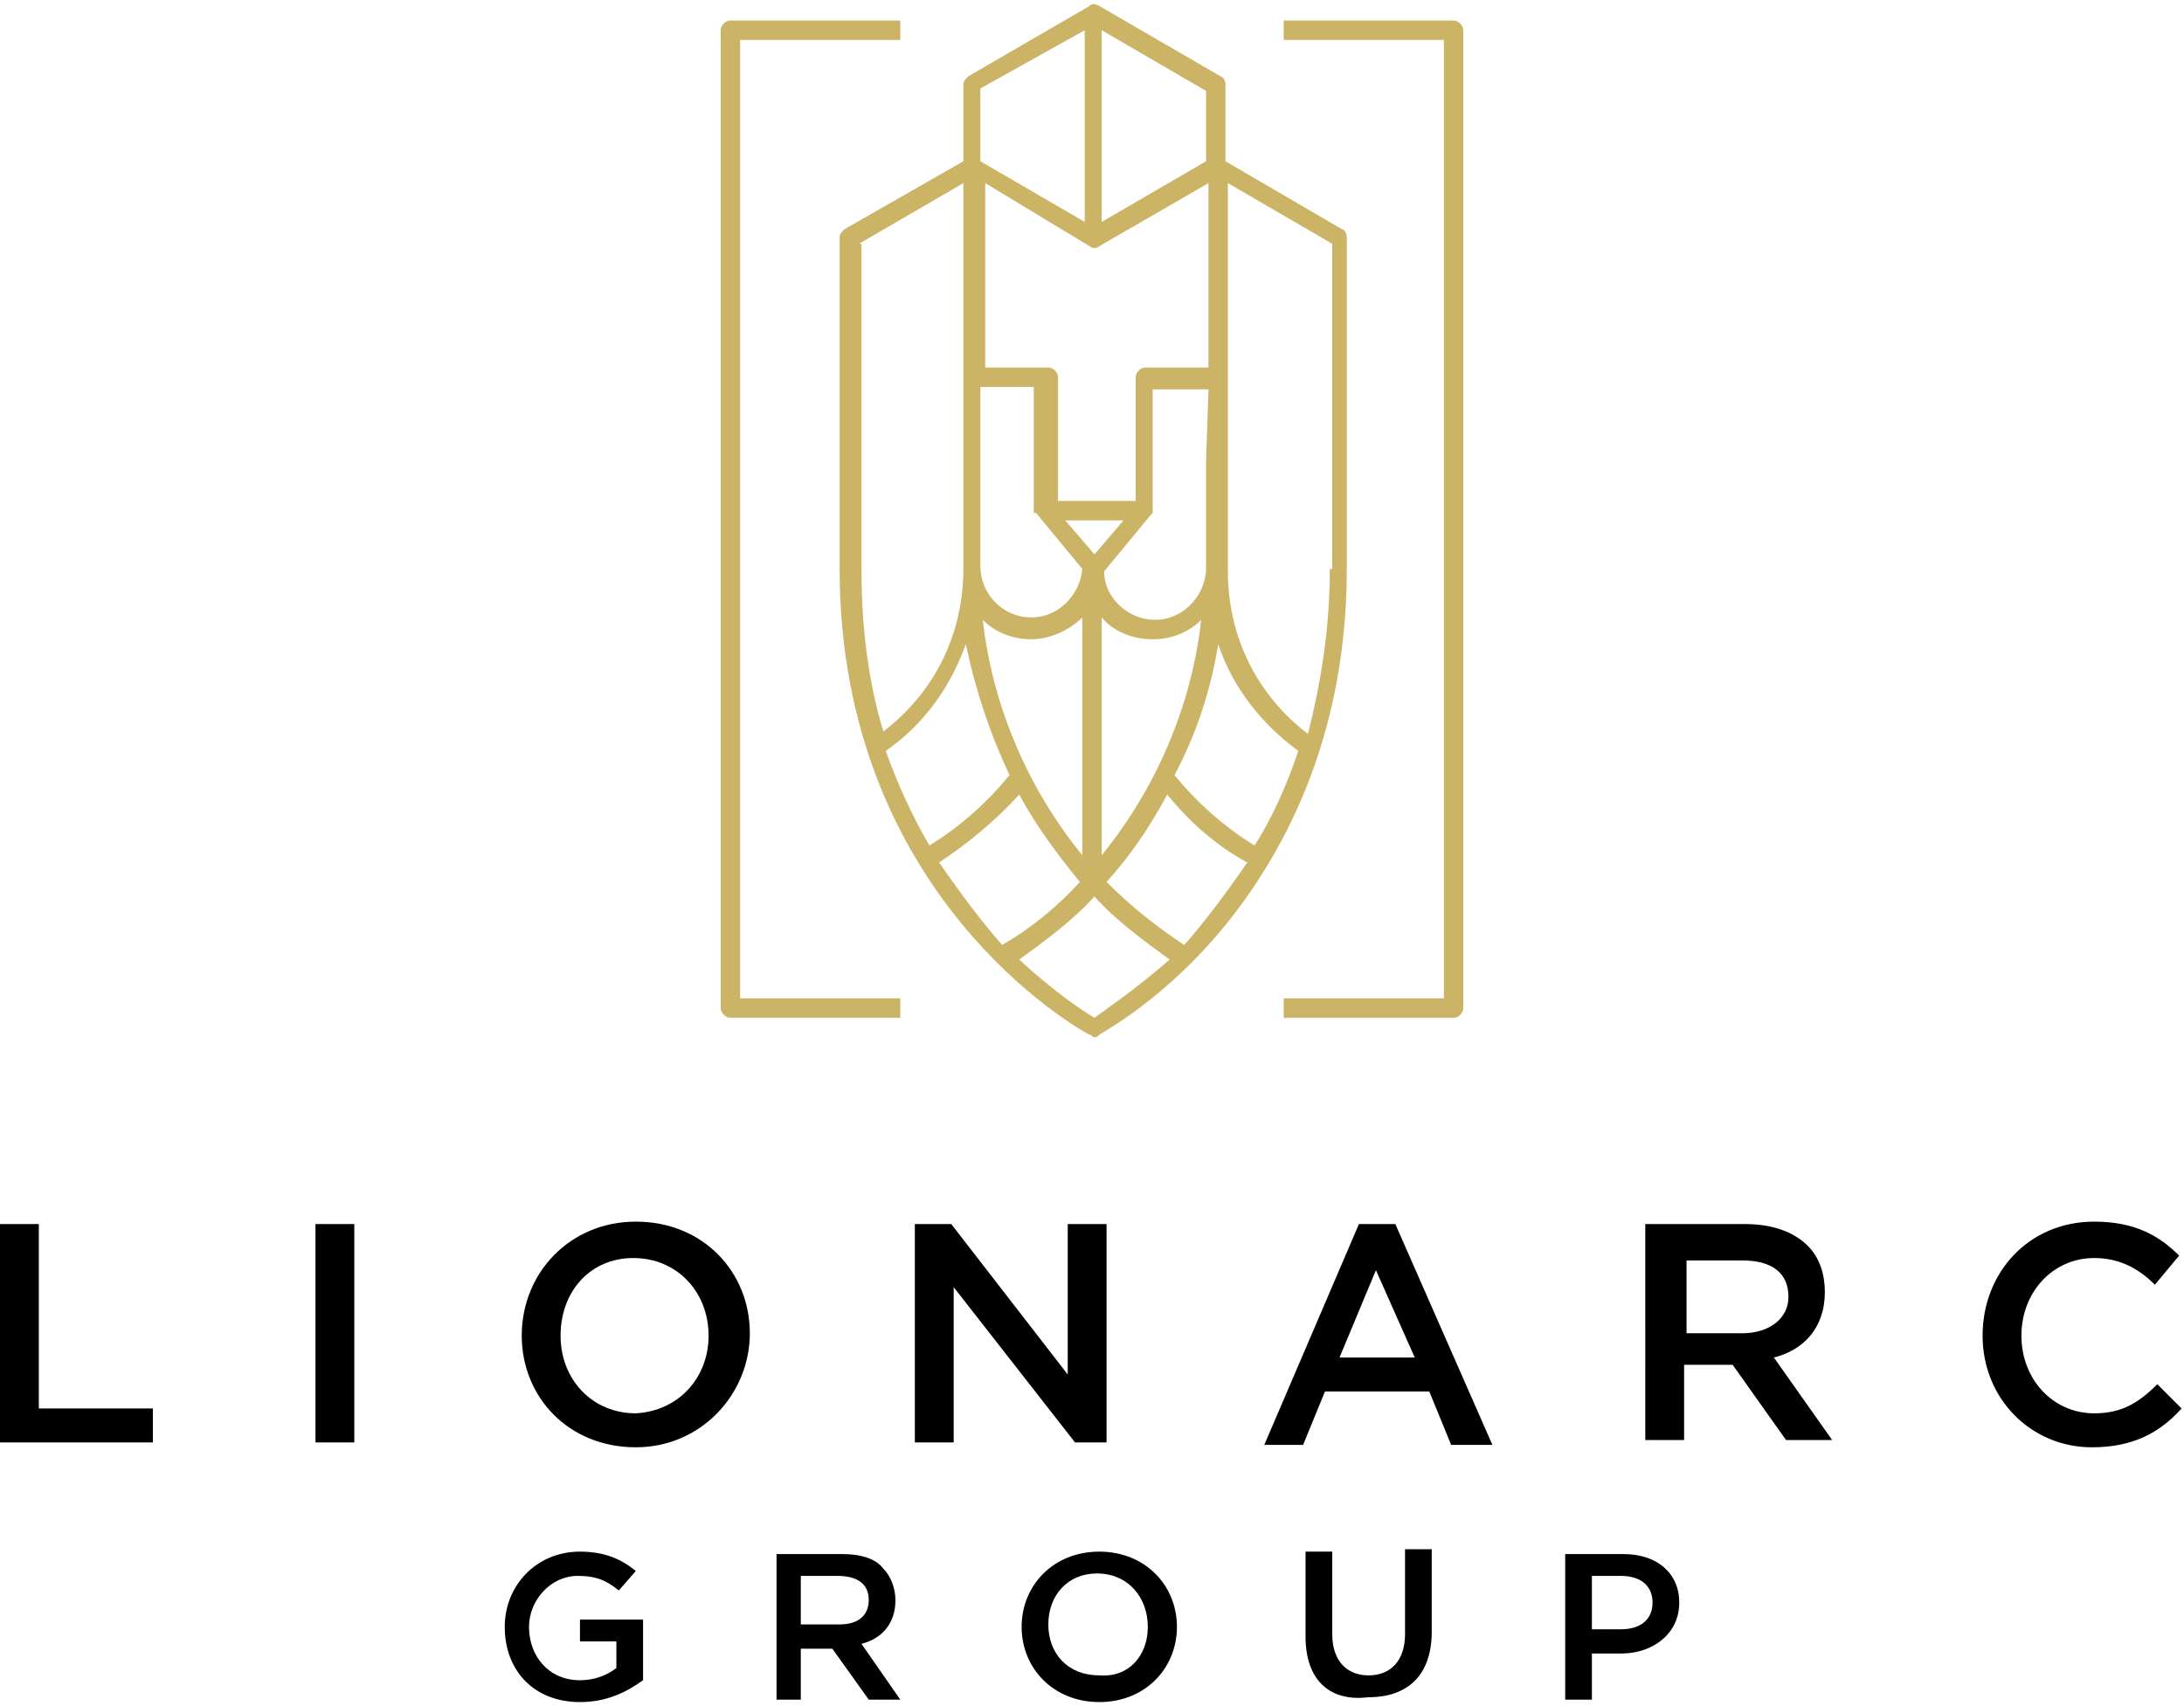
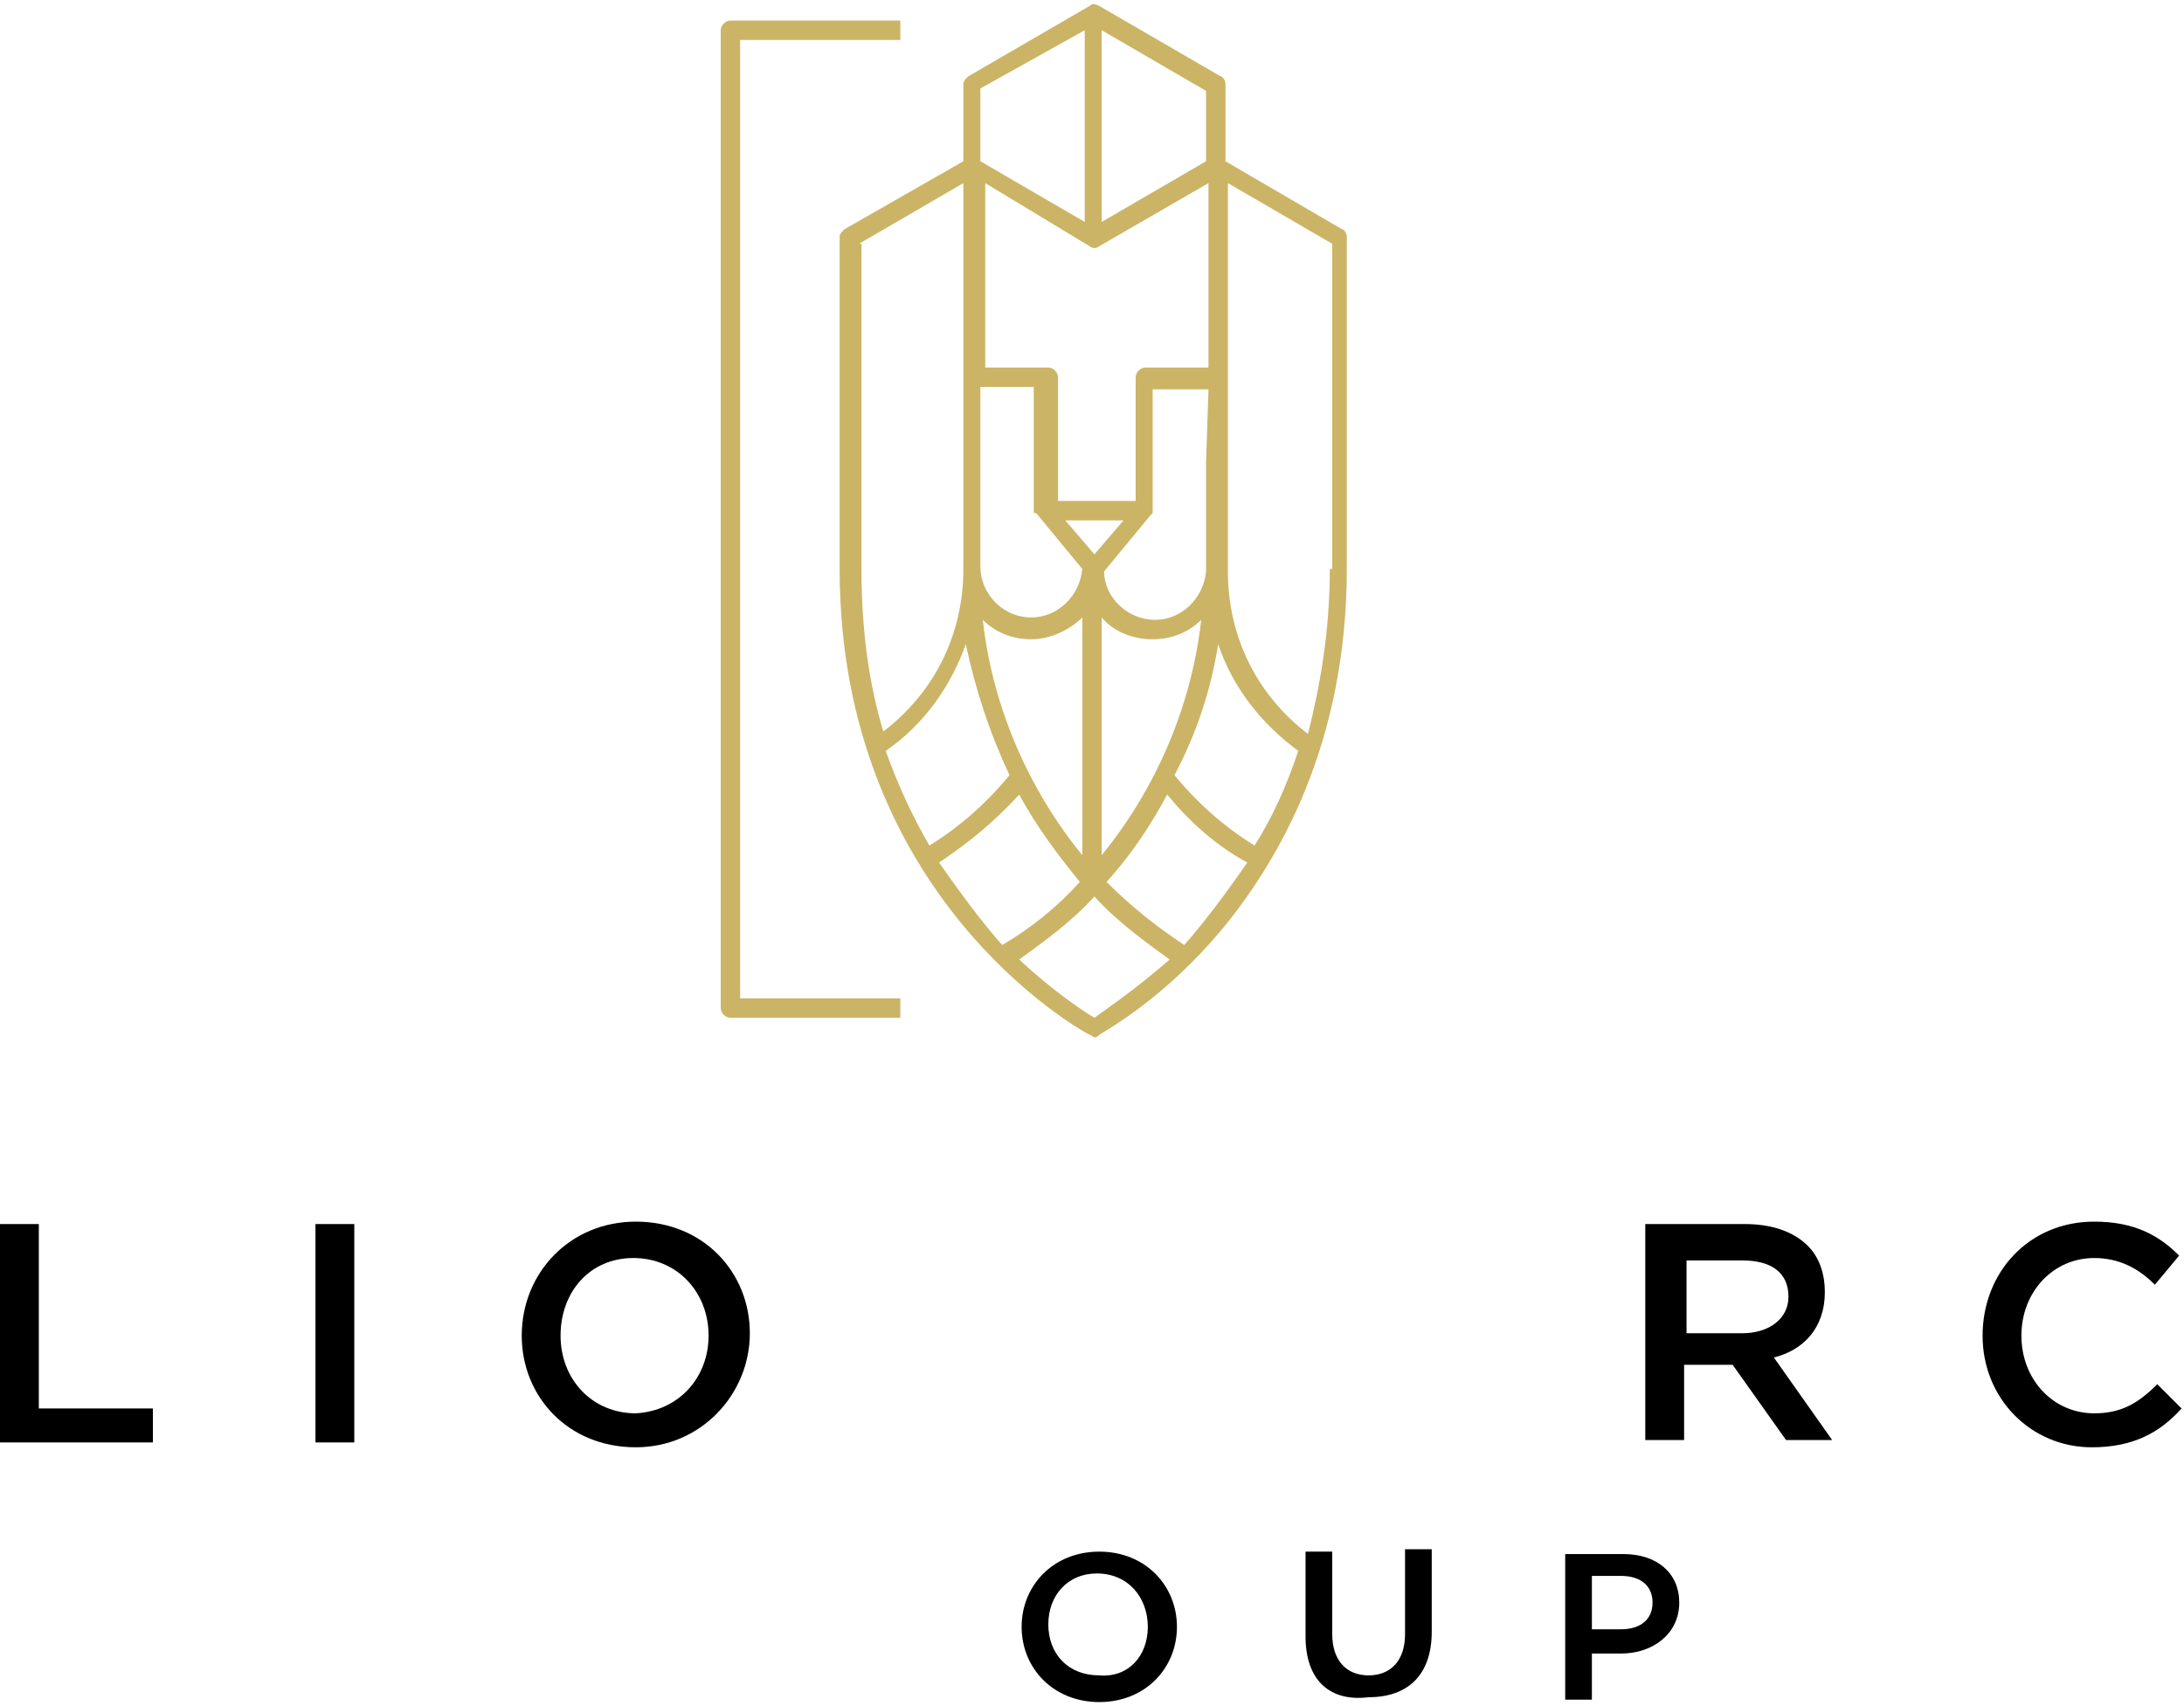
<svg xmlns="http://www.w3.org/2000/svg" version="1.1" id="Layer_1" x="0px" y="0px" width="411px" height="321px" viewBox="0 0 90 70" style="enable-background:new 0 0 90 70;" xml:space="preserve">
  <style type="text/css">
	.st0{fill:#CCB466;}
</style>
  <g>
    <g>
      <path class="st0" d="M55.5,23.3V9.6c0-0.1-0.1-0.3-0.2-0.3l-4.8-2.8l0-3.2c0-0.1-0.1-0.3-0.2-0.3l-5-2.9C45.1,0,45,0,44.9,0.1    l-5,2.9c-0.1,0.1-0.2,0.2-0.2,0.3v3.2l-4.9,2.8c-0.1,0.1-0.2,0.2-0.2,0.3v13.7c0,13.5,9.9,19,10.3,19.2c0.1,0,0.1,0.1,0.2,0.1    c0.1,0,0.1,0,0.2-0.1c0.3-0.2,2.7-1.5,5.1-4.4C52.7,35.3,55.5,30.5,55.5,23.3C55.5,23.3,55.5,23.3,55.5,23.3z M44.9,10    c0.1,0.1,0.3,0.1,0.4,0l4.5-2.6l0,7.6h-2.6c-0.2,0-0.4,0.2-0.4,0.4v5.1h-3.2v-5.1c0-0.2-0.2-0.4-0.4-0.4h-2.6V7.4L44.9,10z     M49.7,18.9v4.4c0,0,0,0.1,0,0.1c-0.1,1.1-1,2-2.1,2c-1.1,0-2.1-0.9-2.1-2l1.9-2.3c0,0,0,0,0,0c0,0,0.1-0.1,0.1-0.1c0,0,0,0,0,0    c0,0,0,0,0,0v-5.1h2.3L49.7,18.9L49.7,18.9z M45.1,22.7l-1.2-1.4h2.4L45.1,22.7z M40.4,15.8h2.2v5.1c0,0,0,0,0,0c0,0,0,0,0,0    c0,0.1,0,0.1,0.1,0.1c0,0,0,0,0,0l1.9,2.3c-0.1,1.1-1,2-2.1,2c-1.2,0-2.1-1-2.1-2.1c0,0,0,0,0,0v-4.4V15.8z M41.6,31.8    c-0.9,1.1-2,2.1-3.3,2.9c-0.7-1.2-1.3-2.5-1.8-3.9c1.6-1.1,2.7-2.7,3.3-4.4C40.2,28.3,40.8,30.1,41.6,31.8z M40.5,25.4    c0.5,0.5,1.2,0.8,2,0.8c0.8,0,1.6-0.4,2.1-0.9v9.8C42.4,32.4,40.9,29,40.5,25.4z M45.4,25.3c0.5,0.6,1.3,0.9,2.1,0.9    c0.8,0,1.5-0.3,2-0.8c-0.4,3.6-1.9,7-4.1,9.7V25.3z M50.2,26.4c0.6,1.8,1.8,3.3,3.3,4.4c-0.5,1.5-1.1,2.8-1.8,3.9    c-1.3-0.8-2.4-1.8-3.3-2.9C49.3,30.1,49.9,28.3,50.2,26.4z M49.7,6.5L45.4,9V1.1l4.3,2.5L49.7,6.5z M44.7,1.1V9l-4.3-2.5v-3    L44.7,1.1z M35.4,9.9l4.3-2.5v11.5v4.4v0c0,2.7-1.2,5.1-3.3,6.7c-0.6-2-0.9-4.2-0.9-6.7V9.9z M38.7,35.4c1.2-0.8,2.3-1.7,3.3-2.8    c0.7,1.3,1.6,2.5,2.5,3.6c-0.9,1-2,1.9-3.2,2.6C40.5,37.9,39.6,36.7,38.7,35.4z M45.1,41.8c-0.5-0.3-1.7-1.1-3.1-2.4    c1.1-0.8,2.2-1.6,3.1-2.6c0.9,1,2,1.8,3.1,2.6C46.7,40.7,45.5,41.5,45.1,41.8z M48.8,38.8c-1.2-0.8-2.2-1.6-3.2-2.6    c1-1.1,1.8-2.3,2.5-3.6c0.9,1.1,2,2.1,3.3,2.8C50.5,36.7,49.6,37.9,48.8,38.8z M54.8,23.3C54.7,23.3,54.7,23.3,54.8,23.3    c0,2.6-0.4,4.8-0.9,6.8c-2.1-1.6-3.3-4-3.3-6.7c0,0,0,0,0-0.1h0l0-15.9l4.3,2.5V23.3z" />
      <path class="st0" d="M30.5,1.5h6.6V0.7h-7c-0.2,0-0.4,0.2-0.4,0.4v40.3c0,0.2,0.2,0.4,0.4,0.4h7V41h-6.6V1.5z" />
-       <path class="st0" d="M59.9,0.7h-7v0.8h6.6V41h-6.6v0.8h7c0.2,0,0.4-0.2,0.4-0.4V1.1C60.3,0.9,60.1,0.7,59.9,0.7z" />
    </g>
    <g>
      <path d="M0,50.3h1.6v7.6h4.7v1.4H0V50.3z" />
      <path d="M13,50.3h1.6v9H13V50.3z" />
      <path d="M21.5,54.9L21.5,54.9c0-2.6,2-4.7,4.7-4.7c2.8,0,4.7,2.1,4.7,4.6v0c0,2.5-2,4.7-4.7,4.7C23.4,59.5,21.5,57.4,21.5,54.9z     M29.2,54.9L29.2,54.9c0-1.8-1.3-3.2-3.1-3.2c-1.8,0-3,1.4-3,3.2v0c0,1.8,1.3,3.2,3.1,3.2C28,58,29.2,56.6,29.2,54.9z" />
-       <path d="M37.7,50.3h1.5l4.8,6.2v-6.2h1.6v9h-1.3l-5-6.4v6.4h-1.6V50.3z" />
-       <path d="M56,50.3h1.5l4,9.1h-1.7l-0.9-2.2h-4.3l-0.9,2.2h-1.6L56,50.3z M58.3,55.8l-1.6-3.6l-1.5,3.6H58.3z" />
      <path d="M67.9,50.3h4c1.1,0,2,0.3,2.6,0.9c0.5,0.5,0.7,1.2,0.7,1.9v0c0,1.5-0.9,2.4-2.1,2.7l2.4,3.4h-1.9l-2.2-3.1h-2v3.1h-1.6    V50.3z M71.8,54.8c1.1,0,1.9-0.6,1.9-1.5v0c0-1-0.7-1.5-1.9-1.5h-2.3v3H71.8z" />
      <path d="M81.7,54.9L81.7,54.9c0-2.6,1.9-4.7,4.6-4.7c1.7,0,2.7,0.6,3.5,1.4l-1,1.2c-0.7-0.7-1.5-1.1-2.5-1.1c-1.7,0-3,1.4-3,3.2v0    c0,1.8,1.3,3.2,3,3.2c1.1,0,1.8-0.4,2.6-1.2l1,1c-0.9,1-2,1.6-3.7,1.6C83.7,59.5,81.7,57.5,81.7,54.9z" />
    </g>
    <g>
-       <path d="M20.8,66.9L20.8,66.9c0-1.7,1.3-3.1,3.1-3.1c1,0,1.7,0.3,2.3,0.8l-0.7,0.8c-0.5-0.4-0.9-0.6-1.7-0.6c-1.1,0-2,1-2,2.1v0    c0,1.2,0.8,2.2,2.1,2.2c0.6,0,1.1-0.2,1.5-0.5v-1.1h-1.5v-0.9h2.6v2.5C25.8,69.6,25,70,23.9,70C22,70,20.8,68.7,20.8,66.9z" />
-       <path d="M32,63.9h2.7c0.8,0,1.4,0.2,1.7,0.6c0.3,0.3,0.5,0.8,0.5,1.3v0c0,1-0.6,1.6-1.4,1.8l1.6,2.3h-1.3l-1.5-2.1H33v2.1H32V63.9    z M34.6,66.8c0.8,0,1.2-0.4,1.2-1v0c0-0.7-0.5-1-1.3-1H33v2H34.6z" />
      <path d="M42.1,66.9L42.1,66.9c0-1.7,1.3-3.1,3.2-3.1c1.9,0,3.2,1.4,3.2,3.1v0c0,1.7-1.3,3.1-3.2,3.1C43.4,70,42.1,68.6,42.1,66.9z     M47.3,66.9L47.3,66.9c0-1.2-0.8-2.2-2.1-2.2c-1.2,0-2,0.9-2,2.1v0c0,1.2,0.8,2.1,2.1,2.1C46.5,69,47.3,68.1,47.3,66.9z" />
      <path d="M53.8,67.3v-3.5h1.1v3.4c0,1.1,0.6,1.7,1.5,1.7c0.9,0,1.5-0.6,1.5-1.7v-3.5h1.1v3.4c0,1.8-1,2.7-2.6,2.7    C54.8,70,53.8,69.1,53.8,67.3z" />
      <path d="M64.5,63.9h2.4c1.4,0,2.3,0.8,2.3,2v0c0,1.3-1.1,2.1-2.4,2.1h-1.2v1.9h-1.1V63.9z M66.8,67c0.8,0,1.3-0.4,1.3-1.1v0    c0-0.7-0.5-1.1-1.3-1.1h-1.2V67H66.8z" />
    </g>
  </g>
</svg>